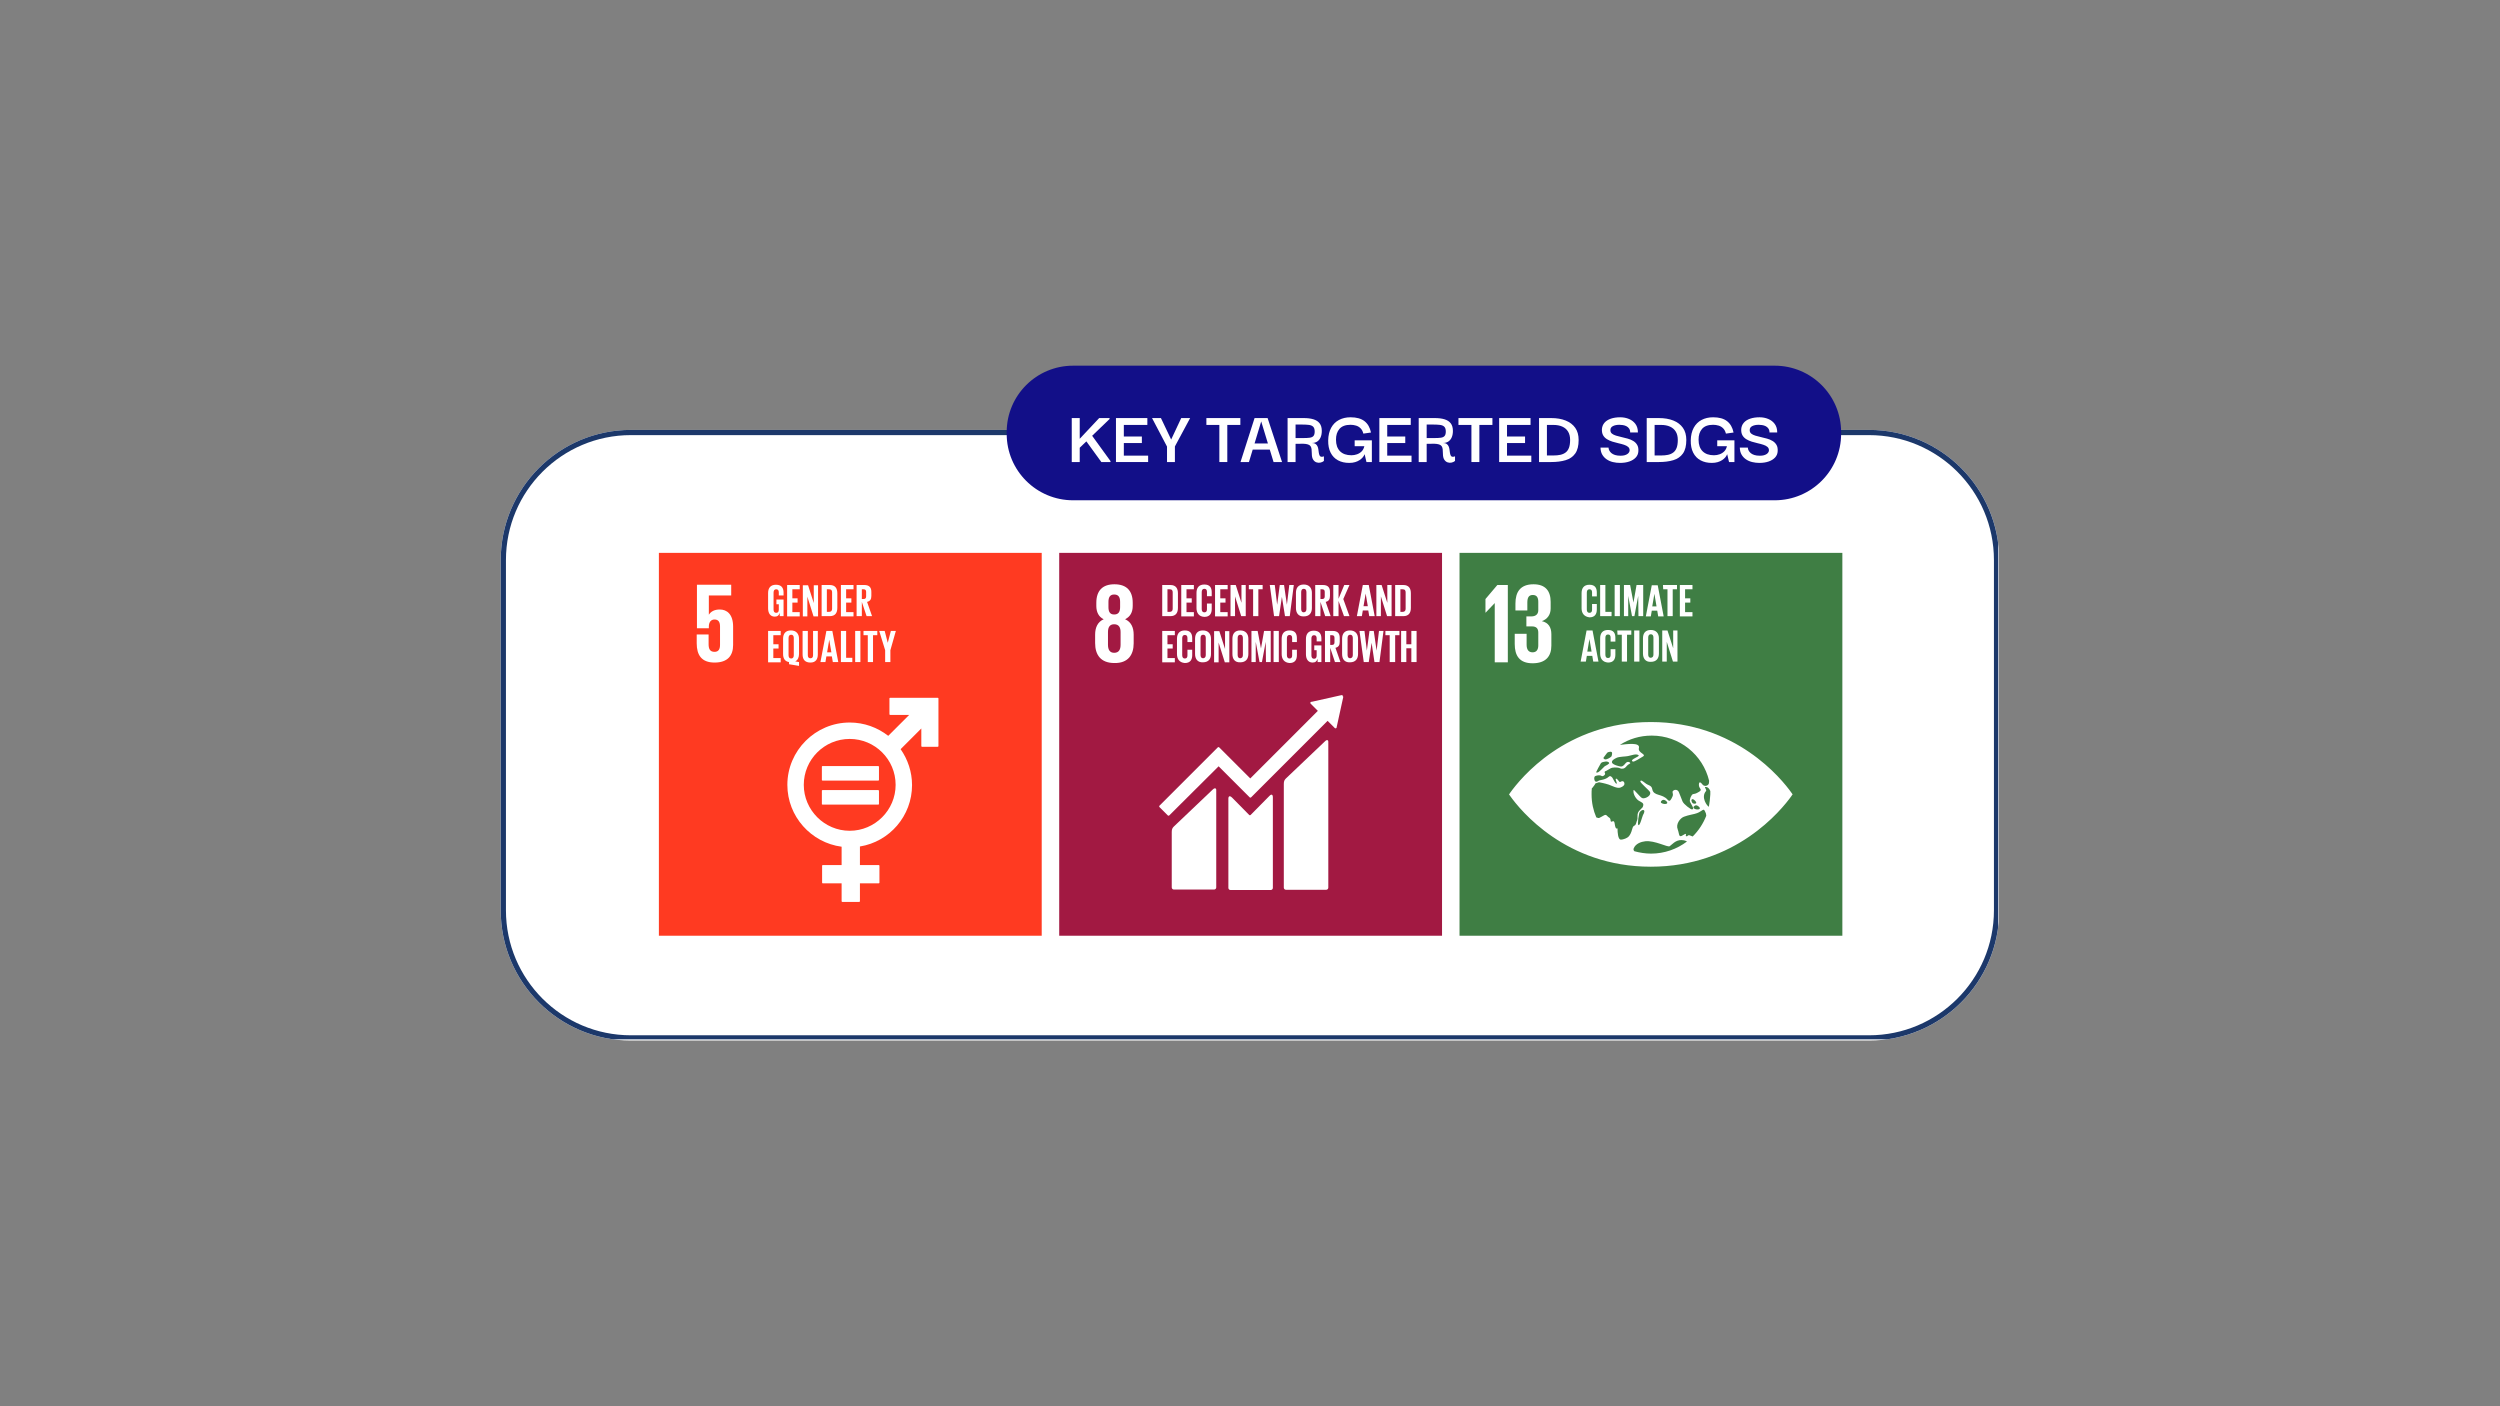
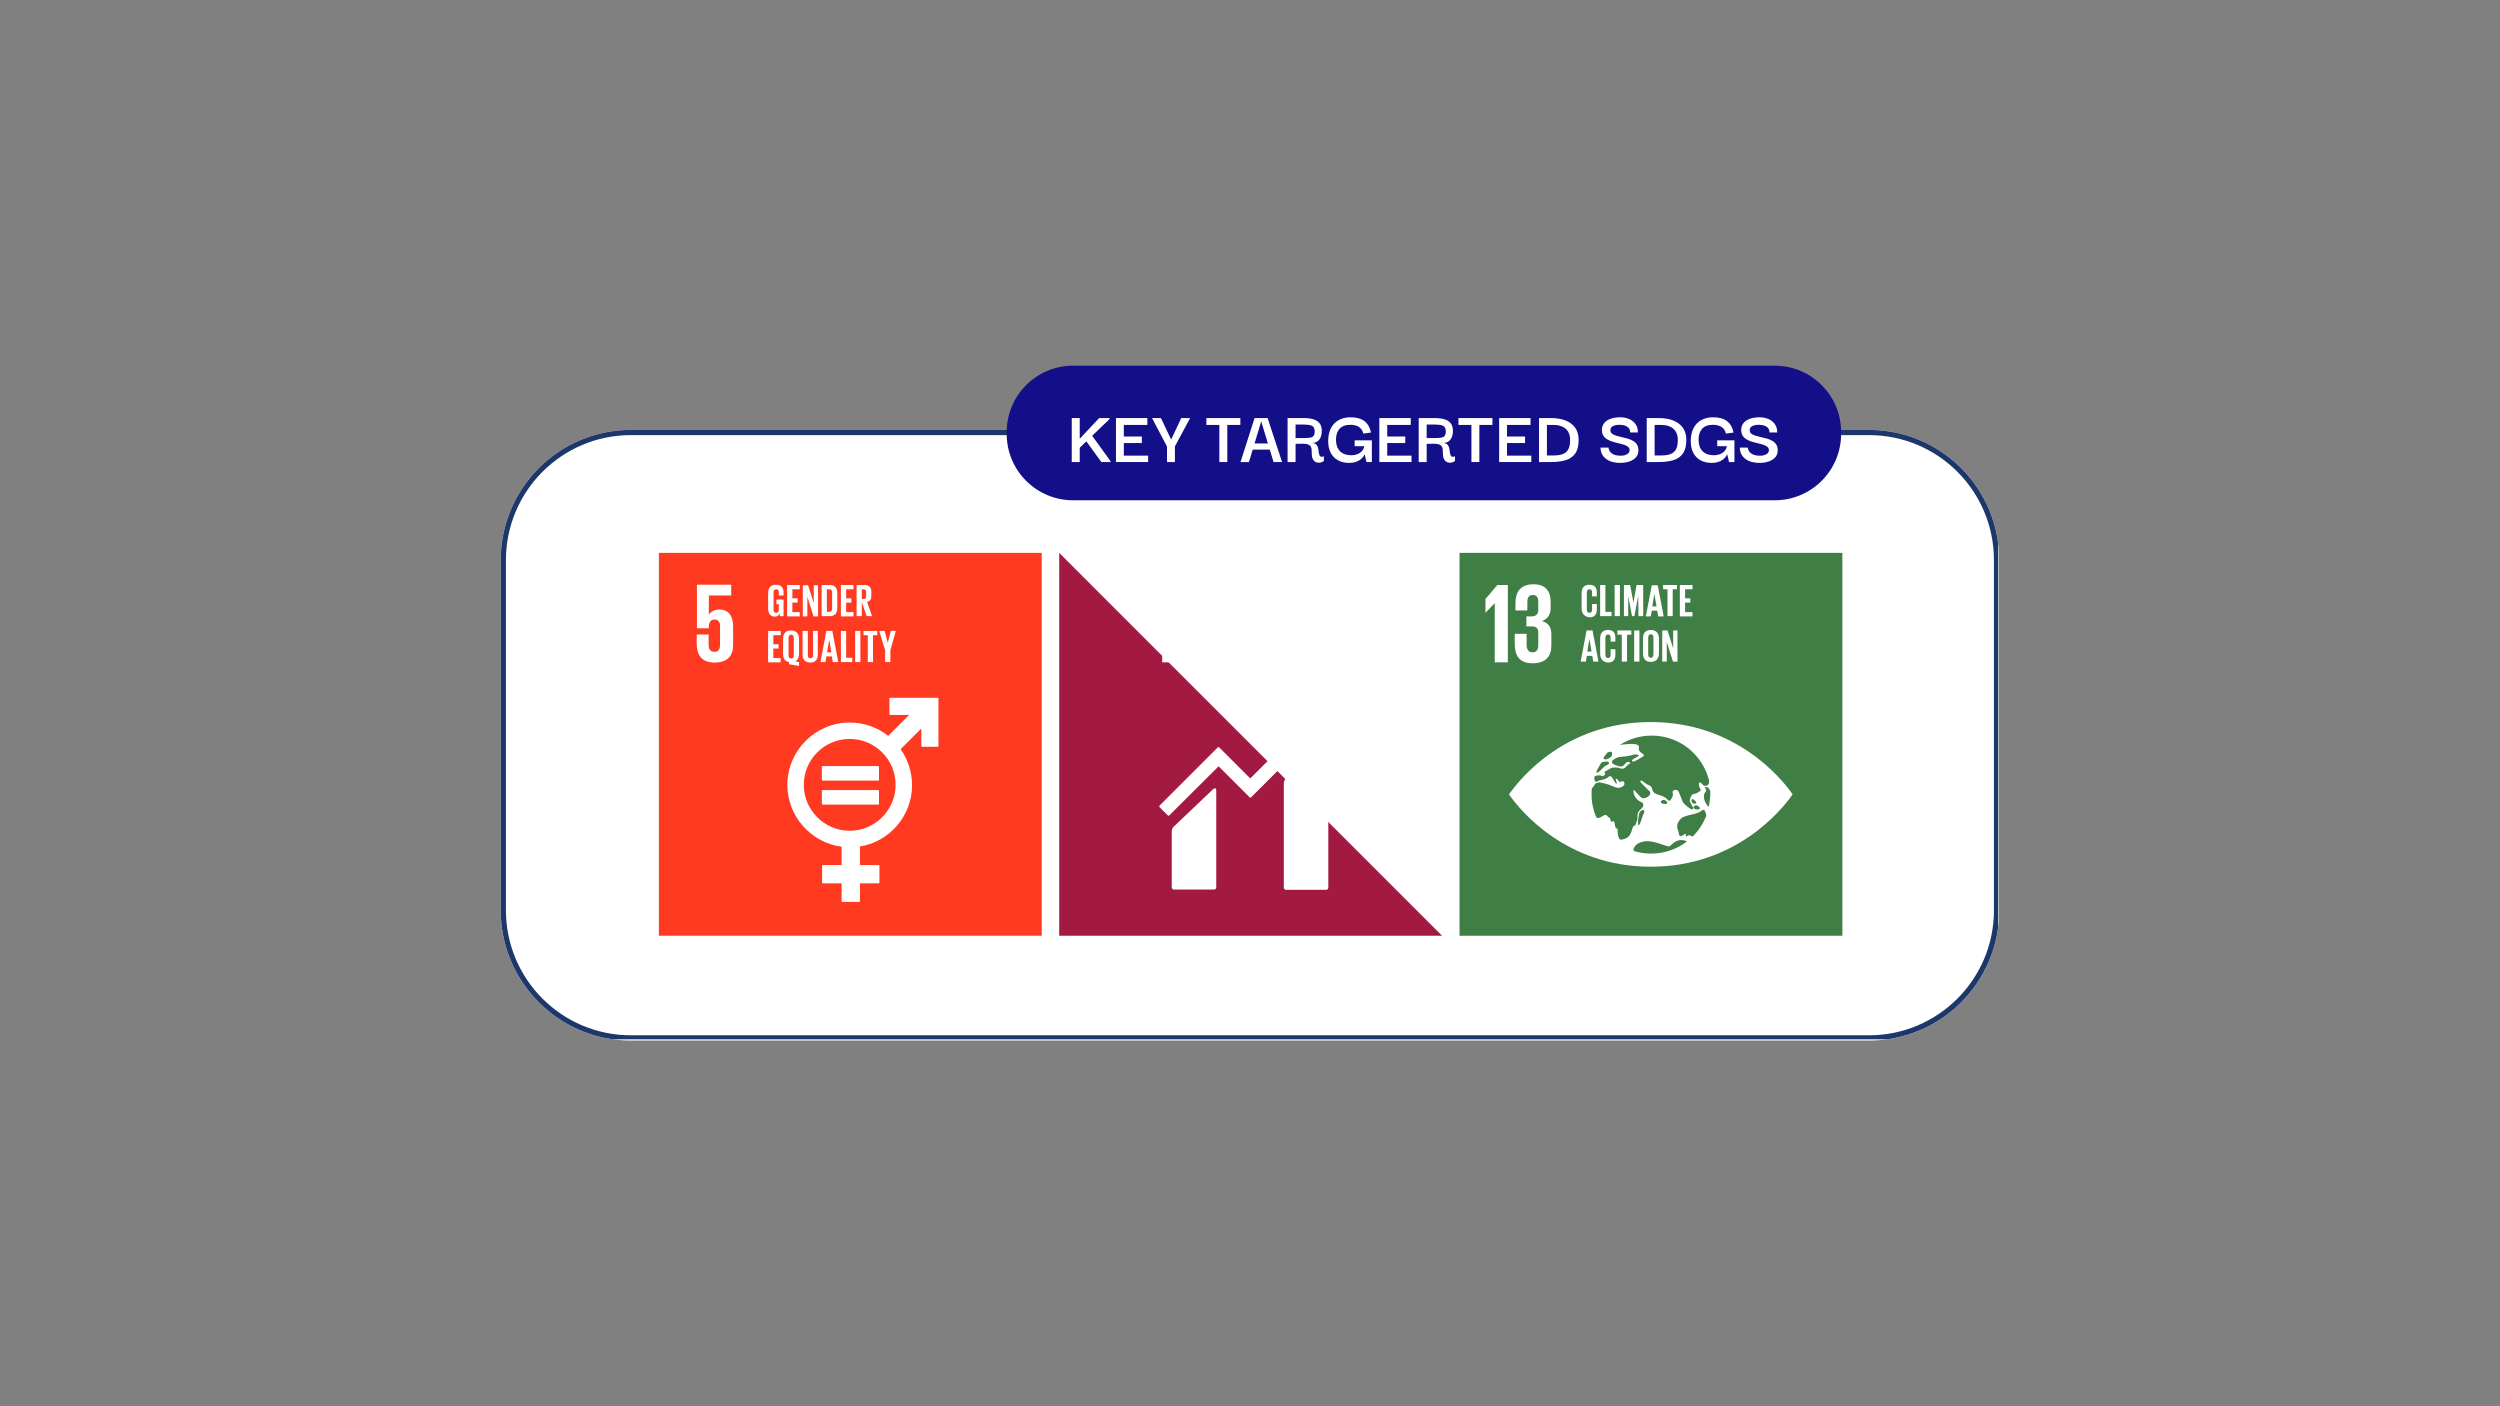
<svg xmlns="http://www.w3.org/2000/svg" width="1920" viewBox="0 0 1440 810" height="1080" preserveAspectRatio="xMidYMid meet">
  <rect x="0" y="0" width="1440" height="810" fill="#808080" stroke="none" />
  <defs>
    <clipPath id="7eaec603ae">
      <path d="M 16.41 37.625 L 880 37.625 L 880 389.367 L 16.41 389.367 Z M 16.41 37.625 " />
    </clipPath>
    <clipPath id="54289b40ab">
      <path d="M 91.41 37.625 L 804.59 37.625 C 846.012 37.625 879.59 71.207 879.59 112.625 L 879.59 314.367 C 879.59 355.789 846.012 389.367 804.59 389.367 L 91.41 389.367 C 49.988 389.367 16.41 355.789 16.41 314.367 L 16.41 112.625 C 16.41 71.207 49.988 37.625 91.41 37.625 Z M 91.41 37.625 " />
    </clipPath>
    <clipPath id="db9548b8e7">
      <path d="M 0.41 0.625 L 863.762 0.625 L 863.762 352.367 L 0.41 352.367 Z M 0.41 0.625 " />
    </clipPath>
    <clipPath id="b6beb77aa9">
      <path d="M 75.41 0.625 L 788.59 0.625 C 830.012 0.625 863.59 34.207 863.59 75.625 L 863.59 277.367 C 863.59 318.789 830.012 352.367 788.59 352.367 L 75.41 352.367 C 33.988 352.367 0.41 318.789 0.41 277.367 L 0.41 75.625 C 0.41 34.207 33.988 0.625 75.41 0.625 Z M 75.41 0.625 " />
    </clipPath>
    <clipPath id="72500f30ad">
      <rect x="0" width="864" y="0" height="353" />
    </clipPath>
    <clipPath id="74386248a1">
      <path d="M 16.426 37.625 L 878.965 37.625 L 878.965 388.648 L 16.426 388.648 Z M 16.426 37.625 " />
    </clipPath>
    <clipPath id="0b7158a33a">
      <path d="M 91.422 37.625 L 804.566 37.625 C 845.984 37.625 879.562 71.203 879.562 112.625 L 879.562 314.355 C 879.562 355.773 845.984 389.352 804.566 389.352 L 91.422 389.352 C 50.004 389.352 16.426 355.773 16.426 314.355 L 16.426 112.625 C 16.426 71.203 50.004 37.625 91.422 37.625 Z M 91.422 37.625 " />
    </clipPath>
    <clipPath id="777c8a268b">
      <path d="M 568.688 108.453 L 789.199 108.453 L 789.199 328.969 L 568.688 328.969 Z M 568.688 108.453 " />
    </clipPath>
    <clipPath id="4c73965f8d">
      <path d="M 338.102 108.453 L 558.613 108.453 L 558.613 328.969 L 338.102 328.969 Z M 338.102 108.453 " />
    </clipPath>
    <clipPath id="2297cf8899">
      <path d="M 107.516 108.453 L 328.027 108.453 L 328.027 328.969 L 107.516 328.969 Z M 107.516 108.453 " />
    </clipPath>
    <clipPath id="2b2c40daaa">
      <path d="M 307.855 0.633 L 788.508 0.633 L 788.508 78.164 L 307.855 78.164 Z M 307.855 0.633 " />
    </clipPath>
    <clipPath id="d53811bb33">
      <path d="M 346.105 0.633 L 750.234 0.633 C 771.359 0.633 788.484 17.758 788.484 38.883 L 788.484 39.914 C 788.484 61.039 771.359 78.164 750.234 78.164 L 346.105 78.164 C 324.98 78.164 307.855 61.039 307.855 39.914 L 307.855 38.883 C 307.855 17.758 324.98 0.633 346.105 0.633 Z M 346.105 0.633 " />
    </clipPath>
    <clipPath id="6b0df7f669">
      <path d="M 0.855 0.633 L 481.508 0.633 L 481.508 78.164 L 0.855 78.164 Z M 0.855 0.633 " />
    </clipPath>
    <clipPath id="b214b8d296">
      <path d="M 39.105 0.633 L 443.234 0.633 C 464.359 0.633 481.484 17.758 481.484 38.883 L 481.484 39.914 C 481.484 61.039 464.359 78.164 443.234 78.164 L 39.105 78.164 C 17.98 78.164 0.855 61.039 0.855 39.914 L 0.855 38.883 C 0.855 17.758 17.98 0.633 39.105 0.633 Z M 39.105 0.633 " />
    </clipPath>
    <clipPath id="f67d1f2360">
      <rect x="0" width="482" y="0" height="79" />
    </clipPath>
    <clipPath id="ea2c8c4cd4">
      <rect x="0" width="895" y="0" height="407" />
    </clipPath>
  </defs>
  <g id="c0f71a3fda">
    <g transform="matrix(1,0,0,1,272,210)">
      <g clip-path="url(#ea2c8c4cd4)">
        <g clip-rule="nonzero" clip-path="url(#7eaec603ae)">
          <g clip-rule="nonzero" clip-path="url(#54289b40ab)">
            <g transform="matrix(1,0,0,1,16,37)">
              <g id="d79ed72994" clip-path="url(#72500f30ad)">
                <g clip-rule="nonzero" clip-path="url(#db9548b8e7)">
                  <g clip-rule="nonzero" clip-path="url(#b6beb77aa9)">
                    <path style=" stroke:none;fill-rule:nonzero;fill:#ffffff;fill-opacity:1;" d="M 0.41 0.625 L 863.277 0.625 L 863.277 352.367 L 0.41 352.367 Z M 0.41 0.625 " />
                  </g>
                </g>
              </g>
            </g>
          </g>
        </g>
        <g clip-rule="nonzero" clip-path="url(#74386248a1)">
          <g clip-rule="nonzero" clip-path="url(#0b7158a33a)">
            <path style="fill:none;stroke-width:4;stroke-linecap:butt;stroke-linejoin:miter;stroke:#1c386a;stroke-opacity:1;stroke-miterlimit:4;" d="M 49.995 -0.001 L 525.394 -0.001 C 553.004 -0.001 575.388 22.383 575.388 49.996 L 575.388 184.474 C 575.388 212.084 553.004 234.468 525.394 234.468 L 49.995 234.468 C 22.384 234.468 0 212.084 0 184.474 L 0 49.996 C 0 22.383 22.384 -0.001 49.995 -0.001 Z M 49.995 -0.001 " transform="matrix(1.5,0,0,1.5,16.425,37.627)" />
          </g>
        </g>
        <g clip-rule="nonzero" clip-path="url(#777c8a268b)">
          <path style=" stroke:none;fill-rule:nonzero;fill:#3f7e44;fill-opacity:1;" d="M 568.688 108.453 L 789.199 108.453 L 789.199 328.969 L 568.688 328.969 Z M 568.688 108.453 " />
        </g>
        <path style=" stroke:none;fill-rule:nonzero;fill:#ffffff;fill-opacity:1;" d="M 596.508 126.957 L 596.508 171.496 L 588.969 171.496 L 588.969 137.371 L 583.762 142.852 L 583.625 142.852 L 583.625 135.043 L 590.477 126.957 Z M 621.176 136.688 L 621.176 140.523 C 621.176 144.223 619.121 146.691 616.105 147.785 C 619.805 148.609 621.586 151.215 621.586 155.324 L 621.586 161.902 C 621.586 168.07 618.297 172.047 610.762 172.047 C 603.223 172.047 600.48 167.66 600.48 160.945 L 600.48 155.051 L 607.332 155.051 L 607.332 161.355 C 607.332 163.957 608.293 165.742 610.762 165.742 C 613.09 165.742 614.051 164.098 614.051 161.766 L 614.051 154.367 C 614.051 152.035 612.953 150.801 610.348 150.801 L 607.195 150.801 L 607.195 145.047 L 610.074 145.047 C 612.543 145.047 614.051 143.812 614.051 141.484 L 614.051 136.688 C 614.051 134.219 613.227 132.711 610.898 132.711 C 608.566 132.711 607.746 134.219 607.746 137.098 L 607.746 141.621 L 600.891 141.621 L 600.891 137.645 C 600.891 131.066 603.633 126.543 611.309 126.543 C 618.16 126.543 621.176 130.383 621.176 136.688 M 759.871 246.602 C 754.113 238.516 727.801 205.895 678.875 205.895 C 629.945 205.895 603.77 238.379 597.879 246.602 C 597.602 247.012 597.465 247.285 597.191 247.559 C 597.328 247.832 597.602 248.109 597.879 248.52 C 603.633 256.605 629.945 289.223 678.875 289.223 C 727.664 289.223 753.977 256.742 759.871 248.52 C 760.145 248.109 760.281 247.832 760.555 247.559 C 760.281 247.285 760.145 246.875 759.871 246.602 M 651.602 226.453 C 652.012 225.77 653.52 223.988 653.656 223.715 C 654.066 223.164 654.754 223.164 655.301 223.027 C 655.852 222.891 656.535 223.164 656.535 223.574 C 656.672 223.988 656.398 225.496 656.125 225.77 C 655.438 226.453 653.52 227.551 652.559 227.414 C 651.875 227.277 651.465 226.727 651.602 226.453 M 649.957 229.879 C 650.094 229.742 650.094 229.742 650.094 229.605 C 650.641 228.922 651.875 228.785 652.836 228.648 C 653.656 228.508 654.754 228.922 654.891 229.469 C 655.027 230.016 652.836 231.113 652.285 231.387 C 651.055 232.484 649.27 234.676 648.176 234.949 C 647.766 235.09 647.488 234.949 647.352 234.812 C 648.039 233.305 648.996 231.523 649.957 229.879 M 668.184 267.434 C 667.5 270.035 666.812 270.996 666.129 271.816 C 665.441 272.641 662.977 273.738 661.469 273.598 C 659.961 273.461 659.688 269.352 659.688 267.297 C 659.688 266.609 658.59 268.801 658.043 264.281 C 657.633 261.402 655.852 264.555 655.711 262.637 C 655.574 260.715 654.617 261.129 653.656 259.895 C 652.699 258.66 651.465 260.031 650.23 260.578 C 648.859 261.129 649.41 261.539 647.625 260.855 L 647.488 260.855 C 645.707 256.742 644.75 252.355 644.75 247.559 C 644.75 246.465 644.75 245.23 644.887 244.133 C 644.887 243.996 645.023 243.859 645.16 243.859 C 646.941 241.668 646.941 241.254 646.941 241.254 L 648.996 240.57 C 648.996 240.57 652.148 241.117 654.617 241.941 C 656.535 242.625 659.688 244.406 661.469 243.586 C 662.84 243.035 663.797 242.352 663.66 241.254 C 663.523 239.887 662.43 239.609 661.195 240.434 C 660.648 240.707 659.688 238.379 658.863 238.516 C 658.043 238.652 659.824 241.391 659.141 241.391 C 658.453 241.531 657.082 238.516 656.809 238.102 C 656.535 237.691 655.574 236.457 654.617 237.418 C 652.562 239.336 649.41 239.199 648.723 239.746 C 646.668 241.254 646.258 239.199 646.258 238.102 C 646.395 237.828 646.395 237.555 646.531 237.281 C 647.215 236.594 649.547 236.32 650.367 236.871 C 651.191 237.418 651.875 236.734 652.285 236.32 C 652.699 235.91 652.562 235.363 652.285 234.949 C 652.012 234.539 652.699 234.129 653.246 233.992 C 653.656 233.855 655.164 232.758 655.852 232.484 C 656.398 232.074 659.551 231.801 661.059 232.484 C 662.43 233.168 663.797 232.621 664.484 231.801 C 665.305 230.703 666.402 230.016 666.949 229.742 C 667.5 229.469 665.719 227.961 664.348 229.605 C 662.977 231.387 662.293 231.523 661.605 231.523 C 660.922 231.523 657.082 230.566 656.535 229.332 C 656.125 228.098 657.77 227.141 659.277 226.453 C 660.785 225.77 664.758 225.77 665.719 225.496 C 667.773 225.082 670.379 223.988 671.746 224.945 C 673.117 225.77 666.266 227.414 668.457 228.648 C 669.281 229.059 672.844 226.59 674.078 225.906 C 676.957 224.398 671.199 223.852 672.023 220.836 C 672.844 217.41 664.895 218.641 661.059 219.055 C 666.402 215.629 672.57 213.707 679.422 213.707 C 695.457 213.707 708.887 224.809 712.453 239.746 C 712.453 240.434 712.316 240.98 712.316 241.254 C 712.039 242.488 709.711 243.586 708.34 241.531 C 707.93 240.98 706.559 239.609 706.559 242.078 C 706.559 244.406 708.887 244.684 706.695 246.051 C 704.504 247.422 704.09 247.148 703.133 247.422 C 702.172 247.832 701.215 250.164 701.352 251.535 C 701.625 252.77 704.641 256.332 702.445 256.195 C 701.898 256.195 697.789 253.316 697.102 251.535 C 696.418 249.617 695.594 247.832 695.047 246.328 C 694.496 244.957 692.992 244.543 691.895 245.367 C 690.66 246.188 692.168 247.012 691.348 248.793 C 690.523 250.574 689.84 252.082 688.605 250.711 C 685.316 246.875 680.52 248.793 679.695 244.543 C 679.285 242.215 677.367 242.488 675.723 241.117 C 674.078 239.887 673.117 239.062 672.844 240.023 C 672.57 240.844 678.051 245.23 678.465 246.328 C 679.012 247.973 676.82 249.477 675.176 249.754 C 673.527 250.164 672.844 248.793 671.199 247.148 C 669.555 245.504 668.871 244.27 668.871 245.641 C 668.734 247.559 670.379 250.301 672.023 251.262 C 673.391 252.082 674.898 252.492 674.488 254 C 674.078 255.371 674.488 254.551 672.98 256.195 C 671.473 257.703 671.199 258.25 671.199 260.305 C 671.336 262.5 670.789 262.5 670.379 264.281 C 669.691 266.336 668.871 264.828 668.184 267.434 M 704.777 253.863 C 705.875 253.727 707.656 255.371 706.969 255.918 C 706.285 256.469 704.641 256.332 703.68 255.645 C 702.859 254.961 704.23 253.863 704.777 253.863 M 703.27 252.77 C 702.859 252.629 702.582 252.219 702.309 251.398 C 702.035 250.574 702.723 250.027 703.406 250.438 C 704.09 250.848 705.051 251.809 705.051 252.355 C 705.051 253.043 703.68 253.043 703.27 252.77 M 688.195 252.77 C 687.508 253.316 685.863 253.18 684.906 252.492 C 684.082 251.809 685.453 250.711 686 250.711 C 687.234 250.574 688.879 252.219 688.195 252.77 M 674.352 259.484 C 673.941 260.305 672.57 265.926 671.746 265.238 C 670.926 264.555 672.16 258.66 672.297 258.113 C 673.668 255.781 676.543 255.918 674.352 259.484 M 679.012 281.684 C 675.723 281.684 672.434 281.137 669.418 280.316 C 669.008 279.902 668.734 279.355 669.008 278.672 C 670.102 275.93 673.254 274.832 675.723 274.559 C 681.203 274.012 688.469 278.121 689.703 277.438 C 690.797 276.75 693.129 273.738 696.555 273.875 C 698.883 274.012 698.883 274.422 699.707 274.695 C 693.949 279.082 686.688 281.684 679.012 281.684 M 702.996 271.816 C 702.723 271.68 702.309 271.543 701.898 271.406 C 699.98 270.445 700.254 271.953 699.293 271.68 C 698.336 271.406 700.391 269.215 697.512 270.996 C 694.773 272.777 695.457 270.723 694.359 267.707 C 693.129 264.691 695.73 261.266 697.926 260.441 C 700.938 259.348 702.723 259.207 704.09 258.797 C 708.203 257.84 709.023 255.371 709.848 256.879 L 710.258 257.703 C 710.531 258.113 710.809 259.07 710.809 259.895 C 709.023 264.418 706.422 268.391 702.996 271.816 M 712.316 254.688 C 711.355 254.414 707.52 249.203 710.672 245.641 C 711.219 245.094 709.711 243.449 710.121 243.312 C 711.766 243.176 712.59 244.27 713.137 245.641 L 713.137 247.559 C 713 250.027 712.727 252.355 712.316 254.688 M 638.992 140.387 L 638.992 131.613 C 638.992 128.738 640.363 126.816 643.516 126.816 C 646.805 126.816 647.766 128.738 647.766 131.34 L 647.766 133.535 L 645.023 133.535 L 645.023 131.203 C 645.023 130.109 644.613 129.422 643.516 129.422 C 642.418 129.422 642.008 130.246 642.008 131.34 L 642.008 141.07 C 642.008 142.168 642.418 142.992 643.516 142.992 C 644.613 142.992 645.023 142.305 645.023 141.207 L 645.023 137.918 L 647.766 137.918 L 647.766 141.07 C 647.766 143.676 646.668 145.594 643.516 145.594 C 640.363 145.184 638.992 143.129 638.992 140.387 Z M 649.684 126.957 L 652.699 126.957 L 652.699 142.441 L 656.262 142.441 L 656.262 144.91 L 649.684 144.91 Z M 658.043 126.957 L 661.059 126.957 L 661.059 144.91 L 658.043 144.91 Z M 671.609 133.258 L 669.418 144.91 L 668.047 144.91 L 665.855 133.258 L 665.855 144.91 L 663.387 144.91 L 663.387 126.957 L 666.949 126.957 L 668.871 137.098 L 670.652 126.957 L 674.488 126.957 L 674.488 144.91 L 671.746 144.91 Z M 675.996 145.047 L 679.422 127.094 L 682.848 127.094 L 686.273 145.047 L 683.121 145.047 L 682.574 141.758 L 679.422 141.758 L 678.875 145.047 Z M 679.695 139.289 L 682.164 139.289 L 680.93 132.027 Z M 685.863 126.957 L 693.949 126.957 L 693.949 129.422 L 691.484 129.422 L 691.484 144.91 L 688.469 144.91 L 688.469 129.422 L 686 129.422 Z M 695.594 126.957 L 702.859 126.957 L 702.859 129.422 L 698.609 129.422 L 698.609 134.629 L 701.625 134.629 L 701.625 137.098 L 698.609 137.098 L 698.609 142.578 L 702.859 142.578 L 702.859 145.047 L 695.594 145.047 Z M 638.445 171.086 L 641.871 153.133 L 645.297 153.133 L 648.723 171.086 L 645.707 171.086 L 645.16 167.797 L 642.008 167.797 L 641.461 171.086 Z M 642.281 165.328 L 644.75 165.328 L 643.516 158.066 Z M 649.684 166.426 L 649.684 157.656 C 649.684 154.777 651.055 152.859 654.207 152.859 C 657.496 152.859 658.453 154.777 658.453 157.379 L 658.453 159.574 L 655.711 159.574 L 655.711 157.242 C 655.711 156.148 655.301 155.461 654.207 155.461 C 653.109 155.461 652.699 156.285 652.699 157.379 L 652.699 167.109 C 652.699 168.207 653.109 169.031 654.207 169.031 C 655.301 169.031 655.711 168.344 655.711 167.25 L 655.711 163.957 L 658.453 163.957 L 658.453 167.109 C 658.453 169.715 657.355 171.633 654.207 171.633 C 650.914 171.359 649.684 169.168 649.684 166.426 Z M 659.551 153.133 L 667.637 153.133 L 667.637 155.598 L 665.168 155.598 L 665.168 171.086 L 662.152 171.086 L 662.152 155.598 L 659.688 155.598 Z M 669.281 153.133 L 672.297 153.133 L 672.297 171.086 L 669.281 171.086 Z M 674.352 166.426 L 674.352 157.656 C 674.352 154.777 675.723 152.859 678.875 152.859 C 682.027 152.859 683.535 154.914 683.535 157.656 L 683.535 166.426 C 683.535 169.168 682.164 171.223 678.875 171.223 C 675.723 171.359 674.352 169.168 674.352 166.426 Z M 680.383 166.973 L 680.383 157.242 C 680.383 156.148 679.969 155.324 678.875 155.324 C 677.777 155.324 677.367 156.148 677.367 157.242 L 677.367 166.973 C 677.367 168.07 677.777 168.895 678.875 168.895 C 679.969 168.754 680.383 168.07 680.383 166.973 Z M 688.055 159.711 L 688.055 171.086 L 685.453 171.086 L 685.453 153.133 L 688.469 153.133 L 691.758 163.41 L 691.758 153.133 L 694.223 153.133 L 694.223 171.086 L 691.621 171.086 Z M 688.055 159.711 " />
        <g clip-rule="nonzero" clip-path="url(#4c73965f8d)">
-           <path style=" stroke:none;fill-rule:nonzero;fill:#a21942;fill-opacity:1;" d="M 338.102 108.453 L 558.613 108.453 L 558.613 328.969 L 338.102 328.969 Z M 338.102 108.453 " />
+           <path style=" stroke:none;fill-rule:nonzero;fill:#a21942;fill-opacity:1;" d="M 338.102 108.453 L 558.613 328.969 L 338.102 328.969 Z M 338.102 108.453 " />
        </g>
-         <path style=" stroke:none;fill-rule:nonzero;fill:#ffffff;fill-opacity:1;" d="M 380.996 160.531 L 380.996 155.598 C 380.996 151.352 379.488 148.199 376.062 146.691 C 379.078 145.184 380.449 142.578 380.449 139.016 L 380.449 137.234 C 380.449 130.246 376.887 126.543 369.895 126.543 C 363.043 126.543 359.48 130.246 359.48 137.234 L 359.48 139.016 C 359.48 142.578 360.852 145.32 363.727 146.691 C 360.301 148.199 358.793 151.352 358.793 155.598 L 358.793 160.395 C 358.793 167.109 361.945 171.906 369.895 171.906 C 377.707 172.047 380.996 167.25 380.996 160.531 M 366.469 136.688 C 366.469 133.945 367.43 132.438 369.758 132.438 C 372.227 132.438 373.184 133.945 373.184 136.688 L 373.184 139.699 C 373.184 142.441 372.227 143.949 369.758 143.949 C 367.293 143.949 366.469 142.305 366.469 139.699 Z M 373.457 161.355 C 373.457 164.098 372.5 166.016 369.758 166.016 C 367.156 166.016 366.195 164.098 366.195 161.355 L 366.195 154.09 C 366.195 151.352 367.156 149.57 369.758 149.57 C 372.5 149.57 373.457 151.488 373.457 154.09 Z M 373.457 161.355 " />
        <path style=" stroke:none;fill-rule:nonzero;fill:#ffffff;fill-opacity:1;" d="M 491.184 216.996 L 468.707 238.379 C 467.887 239.199 467.477 239.887 467.477 241.531 L 467.477 301.285 C 467.477 301.969 468.023 302.516 468.707 302.516 L 491.871 302.516 C 492.555 302.516 493.105 301.969 493.105 301.285 L 493.105 217.547 C 493.242 216.723 492.691 215.488 491.184 216.996 M 426.633 244.684 L 404.156 266.062 C 403.336 266.883 402.926 267.57 402.926 269.215 L 402.926 301.145 C 402.926 301.832 403.473 302.379 404.156 302.379 L 427.32 302.379 C 428.004 302.379 428.555 301.832 428.555 301.145 L 428.555 245.23 C 428.691 244.543 428.141 243.312 426.633 244.684 " />
        <path style=" stroke:none;fill-rule:nonzero;fill:#ffffff;fill-opacity:1;" d="M 501.465 191.094 C 501.465 190.957 501.465 190.684 501.328 190.547 C 501.191 190.41 501.051 190.41 500.914 190.41 L 500.641 190.41 L 483.512 194.246 L 483.234 194.246 C 483.098 194.246 482.961 194.383 482.961 194.383 C 482.688 194.66 482.688 195.07 482.961 195.344 L 483.098 195.48 L 487.074 199.453 L 448.152 238.379 L 430.199 220.422 C 430.062 220.285 429.648 220.285 429.512 220.422 L 424.578 225.359 L 395.797 254.137 C 395.66 254.273 395.66 254.688 395.797 254.824 L 400.73 259.758 C 400.867 259.895 401.281 259.895 401.418 259.758 L 429.922 231.387 L 442.941 244.406 L 447.879 249.34 C 448.016 249.477 448.426 249.477 448.562 249.34 L 492.691 205.211 L 496.805 209.324 C 497.078 209.598 497.488 209.598 497.762 209.324 C 497.902 209.188 497.902 209.047 497.902 208.91 L 501.738 191.367 Z M 501.465 191.094 " />
-         <path style=" stroke:none;fill-rule:nonzero;fill:#ffffff;fill-opacity:1;" d="M 459.117 248.52 L 448.289 259.484 C 448.016 259.621 447.738 259.621 447.602 259.484 L 437.734 249.477 C 435.953 247.695 435.543 249.203 435.543 249.891 L 435.543 301.422 C 435.543 302.105 436.09 302.652 436.777 302.652 L 459.938 302.652 C 460.621 302.652 461.172 302.105 461.172 301.422 L 461.172 249.066 C 461.172 248.109 460.621 246.875 459.117 248.52 " />
        <path style=" stroke:none;fill-rule:nonzero;fill:#ffffff;fill-opacity:1;" d="M 406.488 131.754 L 406.488 140.113 C 406.488 142.852 405.391 144.91 402.102 144.91 L 397.441 144.91 L 397.441 126.957 L 402.102 126.957 C 405.391 126.957 406.488 129.012 406.488 131.754 Z M 401.691 142.441 C 402.926 142.441 403.473 141.758 403.473 140.66 L 403.473 131.203 C 403.473 130.109 403.062 129.422 401.691 129.422 L 400.457 129.422 L 400.457 142.441 Z M 408.406 126.957 L 415.672 126.957 L 415.672 129.422 L 411.422 129.422 L 411.422 134.629 L 414.438 134.629 L 414.438 137.098 L 411.422 137.098 L 411.422 142.578 L 415.672 142.578 L 415.672 145.047 L 408.406 145.047 Z M 417.18 140.25 L 417.18 131.477 C 417.18 128.602 418.547 126.68 421.699 126.68 C 424.988 126.68 425.949 128.602 425.949 131.203 L 425.949 133.398 L 423.207 133.398 L 423.207 130.93 C 423.207 129.832 422.797 129.148 421.699 129.148 C 420.605 129.148 420.191 129.969 420.191 131.066 L 420.191 140.797 C 420.191 141.895 420.605 142.715 421.699 142.715 C 422.797 142.715 423.207 142.031 423.207 140.934 L 423.207 137.645 L 425.949 137.645 L 425.949 140.797 C 425.949 143.402 424.852 145.32 421.699 145.32 C 418.547 145.184 417.18 142.992 417.18 140.25 Z M 427.867 126.957 L 435.133 126.957 L 435.133 129.422 L 430.883 129.422 L 430.883 134.629 L 433.898 134.629 L 433.898 137.098 L 430.883 137.098 L 430.883 142.578 L 435.133 142.578 L 435.133 145.047 L 427.867 145.047 Z M 439.379 133.535 L 439.379 144.91 L 436.777 144.91 L 436.777 126.957 L 439.793 126.957 L 443.082 137.234 L 443.082 126.957 L 445.547 126.957 L 445.547 144.91 L 442.941 144.91 Z M 447.191 126.957 L 455.277 126.957 L 455.277 129.422 L 452.812 129.422 L 452.812 144.91 L 449.797 144.91 L 449.797 129.422 L 447.328 129.422 L 447.328 126.957 Z M 466.379 133.809 L 464.734 144.91 L 461.855 144.91 L 459.391 126.957 L 462.266 126.957 L 463.637 138.332 L 465.145 126.957 L 467.613 126.957 L 469.258 138.332 L 470.629 126.957 L 473.23 126.957 L 470.902 144.91 L 468.16 144.91 Z M 474.465 140.25 L 474.465 131.477 C 474.465 128.602 475.836 126.68 478.988 126.68 C 482.141 126.68 483.648 128.738 483.648 131.477 L 483.648 140.25 C 483.648 142.992 482.277 145.047 478.988 145.047 C 475.836 145.184 474.465 142.992 474.465 140.25 Z M 480.496 140.797 L 480.496 131.066 C 480.496 129.969 480.086 129.148 478.988 129.148 C 477.891 129.148 477.48 129.969 477.48 131.066 L 477.48 140.797 C 477.48 141.895 477.891 142.715 478.988 142.715 C 480.086 142.578 480.496 141.895 480.496 140.797 Z M 488.582 136.688 L 488.582 144.91 L 485.566 144.91 L 485.566 126.957 L 489.953 126.957 C 492.965 126.957 494.062 128.465 494.062 130.93 L 494.062 133.258 C 494.062 135.18 493.379 136.273 491.598 136.688 L 494.473 144.91 L 491.32 144.91 Z M 488.582 129.422 L 488.582 135.043 L 489.539 135.043 C 490.637 135.043 491.047 134.492 491.047 133.535 L 491.047 130.93 C 491.047 129.969 490.637 129.422 489.539 129.422 Z M 498.996 136.137 L 498.996 144.91 L 495.98 144.91 L 495.98 126.957 L 498.996 126.957 L 498.996 134.902 L 502.285 126.957 L 505.301 126.957 L 501.738 135.043 L 505.301 144.91 L 502.148 144.91 Z M 509.551 144.91 L 512.977 126.957 L 516.402 126.957 L 519.828 144.91 L 516.676 144.91 L 516.129 141.621 L 512.977 141.621 L 512.43 144.91 Z M 513.387 139.152 L 515.855 139.152 L 514.621 131.891 Z M 523.391 133.535 L 523.391 144.91 L 520.789 144.91 L 520.789 126.957 L 523.805 126.957 L 527.094 137.234 L 527.094 126.957 L 529.559 126.957 L 529.559 144.91 L 526.957 144.91 Z M 540.66 131.754 L 540.66 140.113 C 540.66 142.852 539.562 144.91 536.273 144.91 L 531.613 144.91 L 531.613 126.957 L 536.273 126.957 C 539.562 126.957 540.66 129.012 540.66 131.754 Z M 535.863 142.441 C 537.098 142.441 537.645 141.758 537.645 140.66 L 537.645 131.203 C 537.645 130.109 537.234 129.422 535.863 129.422 L 534.629 129.422 L 534.629 142.441 Z M 535.863 142.441 " />
        <path style=" stroke:none;fill-rule:nonzero;fill:#ffffff;fill-opacity:1;" d="M 397.441 153.406 L 404.707 153.406 L 404.707 155.871 L 400.457 155.871 L 400.457 161.082 L 403.473 161.082 L 403.473 163.547 L 400.457 163.547 L 400.457 169.031 L 404.707 169.031 L 404.707 171.496 L 397.441 171.496 Z M 405.941 166.699 L 405.941 157.93 C 405.941 155.051 407.309 153.133 410.461 153.133 C 413.75 153.133 414.711 155.051 414.711 157.656 L 414.711 159.848 L 411.969 159.848 L 411.969 157.52 C 411.969 156.422 411.559 155.734 410.461 155.734 C 409.367 155.734 408.953 156.559 408.953 157.656 L 408.953 167.387 C 408.953 168.48 409.367 169.305 410.461 169.305 C 411.559 169.305 411.969 168.617 411.969 167.523 L 411.969 164.234 L 414.711 164.234 L 414.711 167.387 C 414.711 169.988 413.613 171.906 410.461 171.906 C 407.309 171.633 405.941 169.578 405.941 166.699 Z M 416.355 166.699 L 416.355 157.93 C 416.355 155.051 417.727 153.133 420.879 153.133 C 424.031 153.133 425.539 155.188 425.539 157.93 L 425.539 166.699 C 425.539 169.441 424.168 171.496 420.879 171.496 C 417.863 171.633 416.355 169.578 416.355 166.699 Z M 422.523 167.25 L 422.523 157.52 C 422.523 156.422 422.113 155.598 421.016 155.598 C 419.918 155.598 419.508 156.422 419.508 157.52 L 419.508 167.25 C 419.508 168.344 419.918 169.168 421.016 169.168 C 422.113 169.031 422.523 168.344 422.523 167.25 Z M 429.922 160.121 L 429.922 171.496 L 427.32 171.496 L 427.32 153.543 L 430.336 153.543 L 433.625 163.82 L 433.625 153.543 L 436.09 153.543 L 436.09 171.496 L 433.488 171.496 Z M 437.871 166.699 L 437.871 157.93 C 437.871 155.051 439.242 153.133 442.395 153.133 C 445.547 153.133 447.055 155.188 447.055 157.93 L 447.055 166.699 C 447.055 169.441 445.684 171.496 442.395 171.496 C 439.242 171.633 437.871 169.578 437.871 166.699 Z M 443.902 167.25 L 443.902 157.52 C 443.902 156.422 443.492 155.598 442.395 155.598 C 441.297 155.598 440.887 156.422 440.887 157.52 L 440.887 167.25 C 440.887 168.344 441.297 169.168 442.395 169.168 C 443.492 169.031 443.902 168.344 443.902 167.25 Z M 457.059 159.711 L 454.867 171.359 L 453.496 171.359 L 451.305 159.711 L 451.305 171.359 L 448.836 171.359 L 448.836 153.406 L 452.398 153.406 L 454.32 163.547 L 456.102 153.406 L 459.938 153.406 L 459.938 171.359 L 457.195 171.359 Z M 461.582 153.406 L 464.598 153.406 L 464.598 171.359 L 461.582 171.359 Z M 466.242 166.699 L 466.242 157.93 C 466.242 155.051 467.613 153.133 470.766 153.133 C 474.055 153.133 475.012 155.051 475.012 157.656 L 475.012 159.848 L 472.273 159.848 L 472.273 157.52 C 472.273 156.422 471.859 155.734 470.766 155.734 C 469.668 155.734 469.258 156.559 469.258 157.656 L 469.258 167.387 C 469.258 168.48 469.668 169.305 470.766 169.305 C 471.859 169.305 472.273 168.617 472.273 167.523 L 472.273 164.234 L 475.012 164.234 L 475.012 167.387 C 475.012 169.988 473.918 171.906 470.766 171.906 C 467.613 171.633 466.242 169.578 466.242 166.699 Z M 484.879 161.766 L 489.129 161.766 L 489.129 171.359 L 486.938 171.359 L 486.938 169.441 C 486.523 170.812 485.703 171.633 484.059 171.633 C 481.453 171.633 480.223 169.578 480.223 166.836 L 480.223 158.066 C 480.223 155.188 481.59 153.27 484.742 153.27 C 488.031 153.27 489.129 155.188 489.129 157.793 L 489.129 159.438 L 486.387 159.438 L 486.387 157.656 C 486.387 156.559 485.977 155.871 484.879 155.871 C 483.785 155.871 483.375 156.695 483.375 157.793 L 483.375 167.523 C 483.375 168.617 483.785 169.441 484.879 169.441 C 485.84 169.441 486.387 168.895 486.387 167.66 L 486.387 164.508 L 485.02 164.508 L 485.02 161.766 Z M 494.199 163.137 L 494.199 171.359 L 491.184 171.359 L 491.184 153.406 L 495.57 153.406 C 498.586 153.406 499.684 154.914 499.684 157.379 L 499.684 159.711 C 499.684 161.629 498.996 162.727 497.215 163.137 L 500.094 171.359 L 496.941 171.359 Z M 494.199 155.871 L 494.199 161.492 L 495.16 161.492 C 496.258 161.492 496.668 160.945 496.668 159.984 L 496.668 157.379 C 496.668 156.422 496.258 155.871 495.16 155.871 Z M 501.051 166.699 L 501.051 157.93 C 501.051 155.051 502.422 153.133 505.574 153.133 C 508.727 153.133 510.234 155.188 510.234 157.93 L 510.234 166.699 C 510.234 169.441 508.863 171.496 505.574 171.496 C 502.422 171.633 501.051 169.578 501.051 166.699 Z M 507.219 167.25 L 507.219 157.52 C 507.219 156.422 506.809 155.598 505.711 155.598 C 504.617 155.598 504.203 156.422 504.203 157.52 L 504.203 167.25 C 504.203 168.344 504.617 169.168 505.711 169.168 C 506.809 169.031 507.219 168.344 507.219 167.25 Z M 518.047 160.258 L 516.402 171.359 L 513.523 171.359 L 511.059 153.406 L 513.934 153.406 L 515.305 164.781 L 516.812 153.406 L 519.281 153.406 L 520.926 164.781 L 522.297 153.406 L 524.898 153.406 L 522.57 171.359 L 519.691 171.359 Z M 525.996 153.406 L 534.082 153.406 L 534.082 155.871 L 531.613 155.871 L 531.613 171.359 L 528.461 171.359 L 528.461 155.871 L 525.996 155.871 Z M 540.934 163.41 L 538.055 163.41 L 538.055 171.359 L 535.043 171.359 L 535.043 153.406 L 538.055 153.406 L 538.055 161.082 L 540.934 161.082 L 540.934 153.406 L 543.949 153.406 L 543.949 171.359 L 540.934 171.359 Z M 540.934 163.41 " />
        <g clip-rule="nonzero" clip-path="url(#2297cf8899)">
          <path style=" stroke:none;fill-rule:nonzero;fill:#ff3a21;fill-opacity:1;" d="M 107.516 108.453 L 328.027 108.453 L 328.027 328.969 L 107.516 328.969 Z M 107.516 108.453 " />
        </g>
        <path style=" stroke:none;fill-rule:nonzero;fill:#ffffff;fill-opacity:1;" d="M 142.598 141.07 C 139.582 141.07 137.527 142.168 136.293 144.086 L 136.293 132.984 L 149.176 132.984 L 149.176 126.816 L 129.441 126.816 L 129.441 151.898 L 136.293 151.898 L 136.293 150.938 C 136.293 148.336 137.527 146.828 139.582 146.828 C 141.914 146.828 142.734 148.473 142.734 150.801 L 142.734 161.492 C 142.734 163.82 141.914 165.465 139.582 165.465 C 136.98 165.465 136.156 163.82 136.156 161.082 L 136.156 155.461 L 129.305 155.461 L 129.305 160.531 C 129.305 167.25 132.047 171.633 139.582 171.633 C 147.121 171.633 150.273 167.66 150.273 161.492 L 150.273 150.938 C 150.273 143.812 146.711 141.07 142.598 141.07 " />
        <path style=" stroke:none;fill-rule:nonzero;fill:#ffffff;fill-opacity:1;" d="M 268.137 191.918 L 240.727 191.918 C 240.59 191.918 240.316 192.055 240.316 192.328 L 240.316 201.375 C 240.316 201.512 240.453 201.785 240.727 201.785 L 251.691 201.785 L 239.629 213.844 C 233.465 209.047 225.789 206.172 217.43 206.172 C 197.691 206.172 181.52 222.344 181.52 242.078 C 181.52 260.305 195.227 275.383 212.77 277.711 L 212.77 288.266 L 201.941 288.266 C 201.805 288.266 201.531 288.402 201.531 288.676 L 201.531 298.406 C 201.531 298.543 201.668 298.816 201.941 298.816 L 212.77 298.816 L 212.77 309.094 C 212.77 309.23 212.906 309.508 213.18 309.508 L 222.91 309.508 C 223.047 309.508 223.32 309.371 223.32 309.094 L 223.32 298.816 L 234.148 298.816 C 234.285 298.816 234.559 298.68 234.559 298.406 L 234.559 288.676 C 234.559 288.539 234.422 288.266 234.148 288.266 L 223.32 288.266 L 223.32 277.574 C 240.316 274.832 253.336 260.031 253.336 242.215 C 253.336 234.539 250.867 227.414 246.758 221.52 L 258.68 209.598 L 258.68 219.738 C 258.68 219.875 258.816 220.148 259.09 220.148 L 268.137 220.148 C 268.273 220.148 268.547 220.012 268.547 219.738 L 268.547 192.328 C 268.547 192.055 268.273 191.918 268.137 191.918 M 217.43 268.527 C 202.902 268.527 190.977 256.605 190.977 242.078 C 190.977 227.551 202.766 215.629 217.43 215.629 C 231.957 215.629 243.879 227.414 243.879 242.078 C 243.879 256.605 231.957 268.527 217.43 268.527 " />
        <path style=" stroke:none;fill-rule:nonzero;fill:#ffffff;fill-opacity:1;" d="M 233.738 231.25 L 201.805 231.25 C 201.668 231.25 201.395 231.387 201.395 231.523 L 201.395 239.336 C 201.395 239.473 201.531 239.609 201.805 239.609 L 233.875 239.609 C 234.012 239.609 234.285 239.473 234.285 239.336 L 234.285 231.523 C 234.148 231.387 234.012 231.25 233.738 231.25 M 233.738 245.094 L 201.805 245.094 C 201.668 245.094 201.395 245.23 201.395 245.367 L 201.395 253.18 C 201.395 253.316 201.531 253.453 201.805 253.453 L 233.875 253.453 C 234.012 253.453 234.285 253.316 234.285 253.18 L 234.285 245.367 C 234.148 245.23 234.012 245.094 233.738 245.094 " />
        <path style=" stroke:none;fill-rule:nonzero;fill:#ffffff;fill-opacity:1;" d="M 170.422 153.406 L 177.684 153.406 L 177.684 155.871 L 173.434 155.871 L 173.434 161.082 L 176.449 161.082 L 176.449 163.547 L 173.434 163.547 L 173.434 169.031 L 177.684 169.031 L 177.684 171.496 L 170.422 171.496 Z M 182.48 172.594 L 182.48 171.359 C 180.012 170.949 179.055 169.168 179.055 166.699 L 179.055 157.93 C 179.055 155.051 180.426 153.133 183.578 153.133 C 186.73 153.133 188.238 155.188 188.238 157.93 L 188.238 166.699 C 188.238 168.617 187.551 170.262 186.043 170.949 L 188.238 171.359 L 188.238 173.551 Z M 185.223 167.387 L 185.223 157.52 C 185.223 156.422 184.809 155.598 183.715 155.598 C 182.617 155.598 182.207 156.422 182.207 157.52 L 182.207 167.387 C 182.207 168.48 182.617 169.305 183.715 169.305 C 184.809 169.305 185.223 168.48 185.223 167.387 Z M 199.062 153.406 L 199.062 166.973 C 199.062 169.715 197.832 171.633 194.816 171.633 C 191.664 171.633 190.293 169.852 190.293 166.973 L 190.293 153.406 L 193.309 153.406 L 193.309 167.387 C 193.309 168.48 193.719 169.168 194.816 169.168 C 195.91 169.168 196.324 168.48 196.324 167.387 L 196.324 153.406 Z M 200.57 171.359 L 203.996 153.406 L 207.422 153.406 L 210.852 171.359 L 207.699 171.359 L 207.148 168.07 L 203.996 168.07 L 203.449 171.359 Z M 204.41 165.742 L 206.875 165.742 L 205.641 158.477 Z M 212.359 153.406 L 215.371 153.406 L 215.371 168.895 L 218.938 168.895 L 218.938 171.359 L 212.359 171.359 Z M 220.582 153.406 L 223.594 153.406 L 223.594 171.359 L 220.582 171.359 Z M 225.238 153.406 L 233.324 153.406 L 233.324 155.871 L 230.859 155.871 L 230.859 171.359 L 227.844 171.359 L 227.844 155.871 L 225.379 155.871 L 225.379 153.406 Z M 240.863 164.508 L 240.863 171.359 L 237.848 171.359 L 237.848 164.508 L 234.422 153.406 L 237.574 153.406 L 239.355 160.258 L 241.137 153.406 L 244.016 153.406 Z M 240.863 164.508 " />
        <path style=" stroke:none;fill-rule:nonzero;fill:#ffffff;fill-opacity:1;" d="M 175.078 135.316 L 179.328 135.316 L 179.328 144.91 L 177.137 144.91 L 177.137 142.992 C 176.723 144.359 175.902 145.184 174.258 145.184 C 171.652 145.184 170.422 143.129 170.422 140.387 L 170.422 131.613 C 170.422 128.738 171.789 126.816 174.941 126.816 C 178.23 126.816 179.328 128.738 179.328 131.34 L 179.328 132.984 L 176.586 132.984 L 176.586 131.203 C 176.586 130.109 176.176 129.422 175.078 129.422 C 173.984 129.422 173.57 130.246 173.57 131.34 L 173.57 141.07 C 173.57 142.168 173.984 142.992 175.078 142.992 C 176.039 142.992 176.586 142.441 176.586 141.207 L 176.586 138.055 L 175.215 138.055 L 175.215 135.316 Z M 181.383 126.957 L 188.648 126.957 L 188.648 129.422 L 184.398 129.422 L 184.398 134.629 L 187.414 134.629 L 187.414 137.098 L 184.398 137.098 L 184.398 142.578 L 188.648 142.578 L 188.648 145.047 L 181.383 145.047 Z M 193.035 133.672 L 193.035 145.047 L 190.43 145.047 L 190.43 127.094 L 193.445 127.094 L 196.734 137.371 L 196.734 127.094 L 199.199 127.094 L 199.199 145.047 L 196.598 145.047 Z M 210.301 131.754 L 210.301 140.113 C 210.301 142.852 209.207 144.91 205.918 144.91 L 201.258 144.91 L 201.258 126.957 L 205.918 126.957 C 209.207 126.957 210.301 129.012 210.301 131.754 Z M 205.504 142.441 C 206.738 142.441 207.285 141.758 207.285 140.66 L 207.285 131.203 C 207.285 130.109 206.875 129.422 205.504 129.422 L 204.27 129.422 L 204.27 142.441 Z M 212.359 126.957 L 219.621 126.957 L 219.621 129.422 L 215.371 129.422 L 215.371 134.629 L 218.387 134.629 L 218.387 137.098 L 215.371 137.098 L 215.371 142.578 L 219.621 142.578 L 219.621 145.047 L 212.359 145.047 Z M 224.418 136.688 L 224.418 144.91 L 221.402 144.91 L 221.402 126.957 L 225.789 126.957 C 228.805 126.957 229.898 128.465 229.898 130.93 L 229.898 133.258 C 229.898 135.18 229.215 136.273 227.434 136.688 L 230.312 144.91 L 227.16 144.91 Z M 224.418 129.422 L 224.418 135.043 L 225.379 135.043 C 226.473 135.043 226.887 134.492 226.887 133.535 L 226.887 130.93 C 226.887 129.969 226.473 129.422 225.379 129.422 Z M 224.418 129.422 " />
        <g clip-rule="nonzero" clip-path="url(#2b2c40daaa)">
          <g clip-rule="nonzero" clip-path="url(#d53811bb33)">
            <g transform="matrix(1,0,0,1,307,0)">
              <g id="e46657707c" clip-path="url(#f67d1f2360)">
                <g clip-rule="nonzero" clip-path="url(#6b0df7f669)">
                  <g clip-rule="nonzero" clip-path="url(#b214b8d296)">
                    <path style=" stroke:none;fill-rule:nonzero;fill:#120f88;fill-opacity:1;" d="M 0.855 0.633 L 481.508 0.633 L 481.508 78.164 L 0.855 78.164 Z M 0.855 0.633 " />
                  </g>
                </g>
              </g>
            </g>
          </g>
        </g>
        <g style="fill:#ffffff;fill-opacity:1;">
          <g transform="translate(342.406, 56.134)">
            <path style="stroke:none" d="M 7.328 -8.047 L 7.328 -13.188 L 18.719 -25.328 L 24.703 -25.328 L 24.703 -24.781 Z M 2.922 0 L 2.922 -25.328 L 7.516 -25.328 L 7.516 0 Z M 19.969 0 L 10.438 -13.141 L 13.766 -16.375 L 25.234 -0.547 L 25.234 0 Z M 19.969 0 " />
          </g>
        </g>
        <g style="fill:#ffffff;fill-opacity:1;">
          <g transform="translate(368.404, 56.134)">
            <path style="stroke:none" d="M 2.391 0 L 2.391 -25.328 L 20.469 -25.328 L 20.469 -21.375 L 6.922 -21.375 L 6.922 -14.703 L 17.312 -14.703 L 17.312 -10.938 L 6.922 -10.938 L 6.922 -3.688 L 20.922 -3.688 L 20.922 0 Z M 2.391 0 " />
          </g>
        </g>
        <g style="fill:#ffffff;fill-opacity:1;">
          <g transform="translate(392.513, 56.134)">
            <path style="stroke:none" d="M 7.688 -8.906 L -0.938 -25.328 L 4.188 -25.328 L 10.078 -12.953 L 15.875 -25.328 L 21 -25.328 L 12.188 -8.906 Z M 7.688 0 L 7.688 -9.484 L 12.234 -9.484 L 12.234 0 Z M 7.688 0 " />
          </g>
        </g>
        <g style="fill:#ffffff;fill-opacity:1;">
          <g transform="translate(412.619, 56.134)">
            <path style="stroke:none" d="" />
          </g>
        </g>
        <g style="fill:#ffffff;fill-opacity:1;">
          <g transform="translate(422.425, 56.134)">
            <path style="stroke:none" d="M 12.5 -24.516 L 12.5 0 L 7.922 0 L 7.922 -24.516 Z M 0.453 -21.375 L 0.453 -25.328 L 20.016 -25.328 L 20.016 -21.375 Z M 0.453 -21.375 " />
          </g>
        </g>
        <g style="fill:#ffffff;fill-opacity:1;">
          <g transform="translate(441.676, 56.134)">
            <path style="stroke:none" d="M 0.859 0 L 8.953 -25.328 L 16.469 -25.328 L 24.781 0 L 19.891 0 L 12.781 -23.391 L 5.719 0 Z M 6.297 -7.156 L 6.344 -10.703 L 19.156 -10.703 L 19.203 -7.156 Z M 6.297 -7.156 " />
          </g>
        </g>
        <g style="fill:#ffffff;fill-opacity:1;">
          <g transform="translate(467.134, 56.134)">
            <path style="stroke:none" d="M 2.516 0 L 2.516 -25.328 L 11.828 -25.328 C 14.016 -25.328 15.879 -25.086 17.422 -24.609 C 18.973 -24.129 20.16 -23.352 20.984 -22.281 C 21.805 -21.219 22.219 -19.758 22.219 -17.906 C 22.219 -16.52 22 -15.312 21.562 -14.281 C 21.133 -13.25 20.492 -12.438 19.641 -11.844 C 18.785 -11.258 17.727 -10.969 16.469 -10.969 C 17.363 -10.969 18.066 -10.797 18.578 -10.453 C 19.086 -10.109 19.469 -9.66 19.719 -9.109 C 19.977 -8.555 20.148 -7.961 20.234 -7.328 C 20.328 -6.703 20.41 -6.086 20.484 -5.484 C 20.566 -4.891 20.695 -4.375 20.875 -3.938 C 21.051 -3.5 21.332 -3.211 21.719 -3.078 C 22.113 -2.941 22.688 -3.008 23.438 -3.281 L 23.438 -0.625 C 22.863 -0.145 22.188 0.172 21.406 0.328 C 20.633 0.492 19.875 0.441 19.125 0.172 C 18.375 -0.086 17.742 -0.613 17.234 -1.406 C 16.723 -2.207 16.469 -3.328 16.469 -4.766 C 16.469 -5.816 16.422 -6.703 16.328 -7.422 C 16.234 -8.141 16.031 -8.719 15.719 -9.156 C 15.406 -9.594 14.91 -9.922 14.234 -10.141 C 13.555 -10.367 12.648 -10.504 11.516 -10.547 C 10.379 -10.586 8.91 -10.566 7.109 -10.484 L 7.109 0 Z M 7.109 -13.812 L 11.656 -13.812 C 13.156 -13.812 14.375 -13.879 15.312 -14.016 C 16.258 -14.148 16.961 -14.484 17.422 -15.016 C 17.891 -15.555 18.125 -16.398 18.125 -17.547 C 18.125 -18.836 17.836 -19.766 17.266 -20.328 C 16.703 -20.898 15.875 -21.254 14.781 -21.391 C 13.688 -21.523 12.344 -21.594 10.75 -21.594 L 7.109 -21.594 Z M 7.109 -13.812 " />
          </g>
        </g>
        <g style="fill:#ffffff;fill-opacity:1;">
          <g transform="translate(492.098, 56.134)">
            <path style="stroke:none" d="M 13.047 0.5 C 10.586 0.5 8.438 0.004 6.594 -0.984 C 4.75 -1.973 3.332 -3.441 2.344 -5.391 C 1.352 -7.348 0.883 -9.719 0.938 -12.5 C 1 -15.352 1.57 -17.77 2.656 -19.75 C 3.738 -21.727 5.242 -23.227 7.172 -24.25 C 9.109 -25.27 11.32 -25.781 13.812 -25.781 C 17.258 -25.781 19.938 -25.035 21.844 -23.547 C 23.75 -22.066 25 -19.883 25.594 -17 L 21.188 -16.375 C 20.883 -17.633 20.363 -18.641 19.625 -19.391 C 18.895 -20.141 18.02 -20.672 17 -20.984 C 15.977 -21.297 14.914 -21.453 13.812 -21.453 C 10.926 -21.453 8.801 -20.664 7.438 -19.094 C 6.07 -17.52 5.406 -15.441 5.438 -12.859 C 5.438 -9.984 6.207 -7.77 7.75 -6.219 C 9.301 -4.676 11.488 -3.906 14.312 -3.906 C 15.445 -3.906 16.531 -4.094 17.562 -4.469 C 18.602 -4.844 19.5 -5.41 20.25 -6.172 C 21 -6.941 21.504 -7.926 21.766 -9.125 L 16.188 -9.125 L 16.188 -12.5 L 26.094 -12.5 L 26.094 0 L 22.984 0 L 21.953 -4.406 L 21.859 -4.406 C 21.648 -3.832 21.305 -3.258 20.828 -2.688 C 20.348 -2.125 19.75 -1.602 19.031 -1.125 C 18.312 -0.645 17.457 -0.254 16.469 0.047 C 15.477 0.348 14.336 0.5 13.047 0.5 Z M 13.047 0.5 " />
          </g>
        </g>
        <g style="fill:#ffffff;fill-opacity:1;">
          <g transform="translate(520.12, 56.134)">
            <path style="stroke:none" d="M 2.391 0 L 2.391 -25.328 L 20.469 -25.328 L 20.469 -21.375 L 6.922 -21.375 L 6.922 -14.703 L 17.312 -14.703 L 17.312 -10.938 L 6.922 -10.938 L 6.922 -3.688 L 20.922 -3.688 L 20.922 0 Z M 2.391 0 " />
          </g>
        </g>
        <g style="fill:#ffffff;fill-opacity:1;">
          <g transform="translate(542.655, 56.134)">
            <path style="stroke:none" d="M 2.516 0 L 2.516 -25.328 L 11.828 -25.328 C 14.016 -25.328 15.879 -25.086 17.422 -24.609 C 18.973 -24.129 20.16 -23.352 20.984 -22.281 C 21.805 -21.219 22.219 -19.758 22.219 -17.906 C 22.219 -16.52 22 -15.312 21.562 -14.281 C 21.133 -13.25 20.492 -12.438 19.641 -11.844 C 18.785 -11.258 17.727 -10.969 16.469 -10.969 C 17.363 -10.969 18.066 -10.797 18.578 -10.453 C 19.086 -10.109 19.469 -9.66 19.719 -9.109 C 19.977 -8.555 20.148 -7.961 20.234 -7.328 C 20.328 -6.703 20.41 -6.086 20.484 -5.484 C 20.566 -4.891 20.695 -4.375 20.875 -3.938 C 21.051 -3.5 21.332 -3.211 21.719 -3.078 C 22.113 -2.941 22.688 -3.008 23.438 -3.281 L 23.438 -0.625 C 22.863 -0.145 22.188 0.172 21.406 0.328 C 20.633 0.492 19.875 0.441 19.125 0.172 C 18.375 -0.086 17.742 -0.613 17.234 -1.406 C 16.723 -2.207 16.469 -3.328 16.469 -4.766 C 16.469 -5.816 16.422 -6.703 16.328 -7.422 C 16.234 -8.141 16.031 -8.719 15.719 -9.156 C 15.406 -9.594 14.91 -9.922 14.234 -10.141 C 13.555 -10.367 12.648 -10.504 11.516 -10.547 C 10.379 -10.586 8.91 -10.566 7.109 -10.484 L 7.109 0 Z M 7.109 -13.812 L 11.656 -13.812 C 13.156 -13.812 14.375 -13.879 15.312 -14.016 C 16.258 -14.148 16.961 -14.484 17.422 -15.016 C 17.891 -15.555 18.125 -16.398 18.125 -17.547 C 18.125 -18.836 17.836 -19.766 17.266 -20.328 C 16.703 -20.898 15.875 -21.254 14.781 -21.391 C 13.688 -21.523 12.344 -21.594 10.75 -21.594 L 7.109 -21.594 Z M 7.109 -13.812 " />
          </g>
        </g>
        <g style="fill:#ffffff;fill-opacity:1;">
          <g transform="translate(567.618, 56.134)">
            <path style="stroke:none" d="M 12.5 -24.516 L 12.5 0 L 7.922 0 L 7.922 -24.516 Z M 0.453 -21.375 L 0.453 -25.328 L 20.016 -25.328 L 20.016 -21.375 Z M 0.453 -21.375 " />
          </g>
        </g>
        <g style="fill:#ffffff;fill-opacity:1;">
          <g transform="translate(589.119, 56.134)">
            <path style="stroke:none" d="M 2.391 0 L 2.391 -25.328 L 20.469 -25.328 L 20.469 -21.375 L 6.922 -21.375 L 6.922 -14.703 L 17.312 -14.703 L 17.312 -10.938 L 6.922 -10.938 L 6.922 -3.688 L 20.922 -3.688 L 20.922 0 Z M 2.391 0 " />
          </g>
        </g>
        <g style="fill:#ffffff;fill-opacity:1;">
          <g transform="translate(611.654, 56.134)">
            <path style="stroke:none" d="M 7.375 -3.781 L 7.375 -21.375 L 11.109 -21.375 C 13.086 -21.375 14.797 -21.051 16.234 -20.406 C 17.68 -19.758 18.789 -18.797 19.562 -17.516 C 20.344 -16.242 20.734 -14.648 20.734 -12.734 C 20.734 -10.898 20.516 -9.398 20.078 -8.234 C 19.648 -7.066 19.008 -6.16 18.156 -5.516 C 17.301 -4.867 16.285 -4.414 15.109 -4.156 C 13.941 -3.906 12.609 -3.781 11.109 -3.781 C 10.867 -3.781 10.457 -3.781 9.875 -3.781 C 9.289 -3.781 8.457 -3.781 7.375 -3.781 Z M 25.641 -12.688 C 25.641 -15.508 24.988 -17.848 23.688 -19.703 C 22.383 -21.555 20.547 -22.957 18.172 -23.906 C 15.805 -24.852 13.02 -25.328 9.812 -25.328 C 9.352 -25.328 8.609 -25.328 7.578 -25.328 C 6.547 -25.328 4.961 -25.328 2.828 -25.328 L 2.828 0 C 4.836 0 6.383 0 7.469 0 C 8.551 0 9.332 0 9.812 0 C 13.02 0 15.805 -0.359 18.172 -1.078 C 20.547 -1.797 22.383 -3.078 23.688 -4.922 C 24.988 -6.766 25.641 -9.352 25.641 -12.688 Z M 25.641 -12.688 " />
          </g>
        </g>
        <g style="fill:#ffffff;fill-opacity:1;">
          <g transform="translate(638.911, 56.134)">
            <path style="stroke:none" d="" />
          </g>
        </g>
        <g style="fill:#ffffff;fill-opacity:1;">
          <g transform="translate(648.717, 56.134)">
            <path style="stroke:none" d="M 12.422 0.5 C 11.004 0.5 9.633 0.336 8.312 0.016 C 7 -0.297 5.812 -0.812 4.75 -1.531 C 3.688 -2.25 2.832 -3.16 2.188 -4.266 C 1.539 -5.379 1.203 -6.734 1.172 -8.328 L 5.797 -8.328 C 5.797 -8.203 5.828 -7.969 5.891 -7.625 C 5.953 -7.281 6.109 -6.883 6.359 -6.438 C 6.617 -5.988 6.992 -5.551 7.484 -5.125 C 7.984 -4.707 8.66 -4.352 9.516 -4.062 C 10.367 -3.781 11.441 -3.641 12.734 -3.641 C 13.629 -3.641 14.398 -3.727 15.047 -3.906 C 15.691 -4.094 16.227 -4.332 16.656 -4.625 C 17.094 -4.926 17.414 -5.266 17.625 -5.641 C 17.844 -6.016 17.953 -6.383 17.953 -6.75 C 17.953 -7.582 17.656 -8.242 17.062 -8.734 C 16.477 -9.234 15.695 -9.641 14.719 -9.953 C 13.75 -10.273 12.688 -10.562 11.531 -10.812 C 10.383 -11.07 9.234 -11.379 8.078 -11.734 C 6.922 -12.098 5.863 -12.57 4.906 -13.156 C 3.945 -13.738 3.203 -14.492 2.672 -15.422 C 2.148 -16.359 1.922 -17.547 1.984 -18.984 C 2.098 -20.391 2.586 -21.602 3.453 -22.625 C 4.328 -23.645 5.547 -24.426 7.109 -24.969 C 8.672 -25.508 10.484 -25.781 12.547 -25.781 C 14.348 -25.781 16.02 -25.457 17.562 -24.812 C 19.113 -24.164 20.359 -23.203 21.297 -21.922 C 22.242 -20.648 22.719 -19.023 22.719 -17.047 L 18.266 -17.047 C 18.266 -17.973 18.051 -18.727 17.625 -19.312 C 17.207 -19.906 16.676 -20.359 16.031 -20.672 C 15.383 -20.984 14.703 -21.191 13.984 -21.297 C 13.266 -21.398 12.625 -21.453 12.062 -21.453 C 10.562 -21.453 9.32 -21.203 8.344 -20.703 C 7.363 -20.211 6.875 -19.457 6.875 -18.438 C 6.852 -17.57 7.141 -16.891 7.734 -16.391 C 8.336 -15.898 9.133 -15.504 10.125 -15.203 C 11.113 -14.898 12.191 -14.617 13.359 -14.359 C 14.523 -14.109 15.691 -13.816 16.859 -13.484 C 18.035 -13.16 19.094 -12.711 20.031 -12.141 C 20.977 -11.578 21.727 -10.828 22.281 -9.891 C 22.844 -8.961 23.078 -7.75 22.984 -6.25 C 22.922 -4.844 22.426 -3.633 21.5 -2.625 C 20.57 -1.625 19.332 -0.852 17.781 -0.312 C 16.238 0.227 14.453 0.5 12.422 0.5 Z M 12.422 0.5 " />
          </g>
        </g>
        <g style="fill:#ffffff;fill-opacity:1;">
          <g transform="translate(673.68, 56.134)">
            <path style="stroke:none" d="M 7.375 -3.781 L 7.375 -21.375 L 11.109 -21.375 C 13.086 -21.375 14.797 -21.051 16.234 -20.406 C 17.68 -19.758 18.789 -18.797 19.562 -17.516 C 20.344 -16.242 20.734 -14.648 20.734 -12.734 C 20.734 -10.898 20.516 -9.398 20.078 -8.234 C 19.648 -7.066 19.008 -6.16 18.156 -5.516 C 17.301 -4.867 16.285 -4.414 15.109 -4.156 C 13.941 -3.906 12.609 -3.781 11.109 -3.781 C 10.867 -3.781 10.457 -3.781 9.875 -3.781 C 9.289 -3.781 8.457 -3.781 7.375 -3.781 Z M 25.641 -12.688 C 25.641 -15.508 24.988 -17.848 23.688 -19.703 C 22.383 -21.555 20.547 -22.957 18.172 -23.906 C 15.805 -24.852 13.02 -25.328 9.812 -25.328 C 9.352 -25.328 8.609 -25.328 7.578 -25.328 C 6.547 -25.328 4.961 -25.328 2.828 -25.328 L 2.828 0 C 4.836 0 6.383 0 7.469 0 C 8.551 0 9.332 0 9.812 0 C 13.02 0 15.805 -0.359 18.172 -1.078 C 20.547 -1.797 22.383 -3.078 23.688 -4.922 C 24.988 -6.766 25.641 -9.352 25.641 -12.688 Z M 25.641 -12.688 " />
          </g>
        </g>
        <g style="fill:#ffffff;fill-opacity:1;">
          <g transform="translate(700.938, 56.134)">
            <path style="stroke:none" d="M 13.047 0.5 C 10.586 0.5 8.438 0.004 6.594 -0.984 C 4.75 -1.973 3.332 -3.441 2.344 -5.391 C 1.352 -7.348 0.883 -9.719 0.938 -12.5 C 1 -15.352 1.57 -17.77 2.656 -19.75 C 3.738 -21.727 5.242 -23.227 7.172 -24.25 C 9.109 -25.27 11.32 -25.781 13.812 -25.781 C 17.258 -25.781 19.938 -25.035 21.844 -23.547 C 23.75 -22.066 25 -19.883 25.594 -17 L 21.188 -16.375 C 20.883 -17.633 20.363 -18.641 19.625 -19.391 C 18.895 -20.141 18.02 -20.672 17 -20.984 C 15.977 -21.297 14.914 -21.453 13.812 -21.453 C 10.926 -21.453 8.801 -20.664 7.438 -19.094 C 6.07 -17.52 5.406 -15.441 5.438 -12.859 C 5.438 -9.984 6.207 -7.77 7.75 -6.219 C 9.301 -4.676 11.488 -3.906 14.312 -3.906 C 15.445 -3.906 16.531 -4.094 17.562 -4.469 C 18.602 -4.844 19.5 -5.41 20.25 -6.172 C 21 -6.941 21.504 -7.926 21.766 -9.125 L 16.188 -9.125 L 16.188 -12.5 L 26.094 -12.5 L 26.094 0 L 22.984 0 L 21.953 -4.406 L 21.859 -4.406 C 21.648 -3.832 21.305 -3.258 20.828 -2.688 C 20.348 -2.125 19.75 -1.602 19.031 -1.125 C 18.312 -0.645 17.457 -0.254 16.469 0.047 C 15.477 0.348 14.336 0.5 13.047 0.5 Z M 13.047 0.5 " />
          </g>
        </g>
        <g style="fill:#ffffff;fill-opacity:1;">
          <g transform="translate(728.96, 56.134)">
            <path style="stroke:none" d="M 12.422 0.5 C 11.004 0.5 9.633 0.336 8.312 0.016 C 7 -0.297 5.812 -0.812 4.75 -1.531 C 3.688 -2.25 2.832 -3.16 2.188 -4.266 C 1.539 -5.379 1.203 -6.734 1.172 -8.328 L 5.797 -8.328 C 5.797 -8.203 5.828 -7.969 5.891 -7.625 C 5.953 -7.281 6.109 -6.883 6.359 -6.438 C 6.617 -5.988 6.992 -5.551 7.484 -5.125 C 7.984 -4.707 8.66 -4.352 9.516 -4.062 C 10.367 -3.781 11.441 -3.641 12.734 -3.641 C 13.629 -3.641 14.398 -3.727 15.047 -3.906 C 15.691 -4.094 16.227 -4.332 16.656 -4.625 C 17.094 -4.926 17.414 -5.266 17.625 -5.641 C 17.844 -6.016 17.953 -6.383 17.953 -6.75 C 17.953 -7.582 17.656 -8.242 17.062 -8.734 C 16.477 -9.234 15.695 -9.641 14.719 -9.953 C 13.75 -10.273 12.688 -10.562 11.531 -10.812 C 10.383 -11.07 9.234 -11.379 8.078 -11.734 C 6.922 -12.098 5.863 -12.57 4.906 -13.156 C 3.945 -13.738 3.203 -14.492 2.672 -15.422 C 2.148 -16.359 1.922 -17.547 1.984 -18.984 C 2.098 -20.391 2.586 -21.602 3.453 -22.625 C 4.328 -23.645 5.547 -24.426 7.109 -24.969 C 8.672 -25.508 10.484 -25.781 12.547 -25.781 C 14.348 -25.781 16.02 -25.457 17.562 -24.812 C 19.113 -24.164 20.359 -23.203 21.297 -21.922 C 22.242 -20.648 22.719 -19.023 22.719 -17.047 L 18.266 -17.047 C 18.266 -17.973 18.051 -18.727 17.625 -19.312 C 17.207 -19.906 16.676 -20.359 16.031 -20.672 C 15.383 -20.984 14.703 -21.191 13.984 -21.297 C 13.266 -21.398 12.625 -21.453 12.062 -21.453 C 10.562 -21.453 9.32 -21.203 8.344 -20.703 C 7.363 -20.211 6.875 -19.457 6.875 -18.438 C 6.852 -17.57 7.141 -16.891 7.734 -16.391 C 8.336 -15.898 9.133 -15.504 10.125 -15.203 C 11.113 -14.898 12.191 -14.617 13.359 -14.359 C 14.523 -14.109 15.691 -13.816 16.859 -13.484 C 18.035 -13.16 19.094 -12.711 20.031 -12.141 C 20.977 -11.578 21.727 -10.828 22.281 -9.891 C 22.844 -8.961 23.078 -7.75 22.984 -6.25 C 22.922 -4.844 22.426 -3.633 21.5 -2.625 C 20.57 -1.625 19.332 -0.852 17.781 -0.312 C 16.238 0.227 14.453 0.5 12.422 0.5 Z M 12.422 0.5 " />
          </g>
        </g>
      </g>
    </g>
  </g>
</svg>